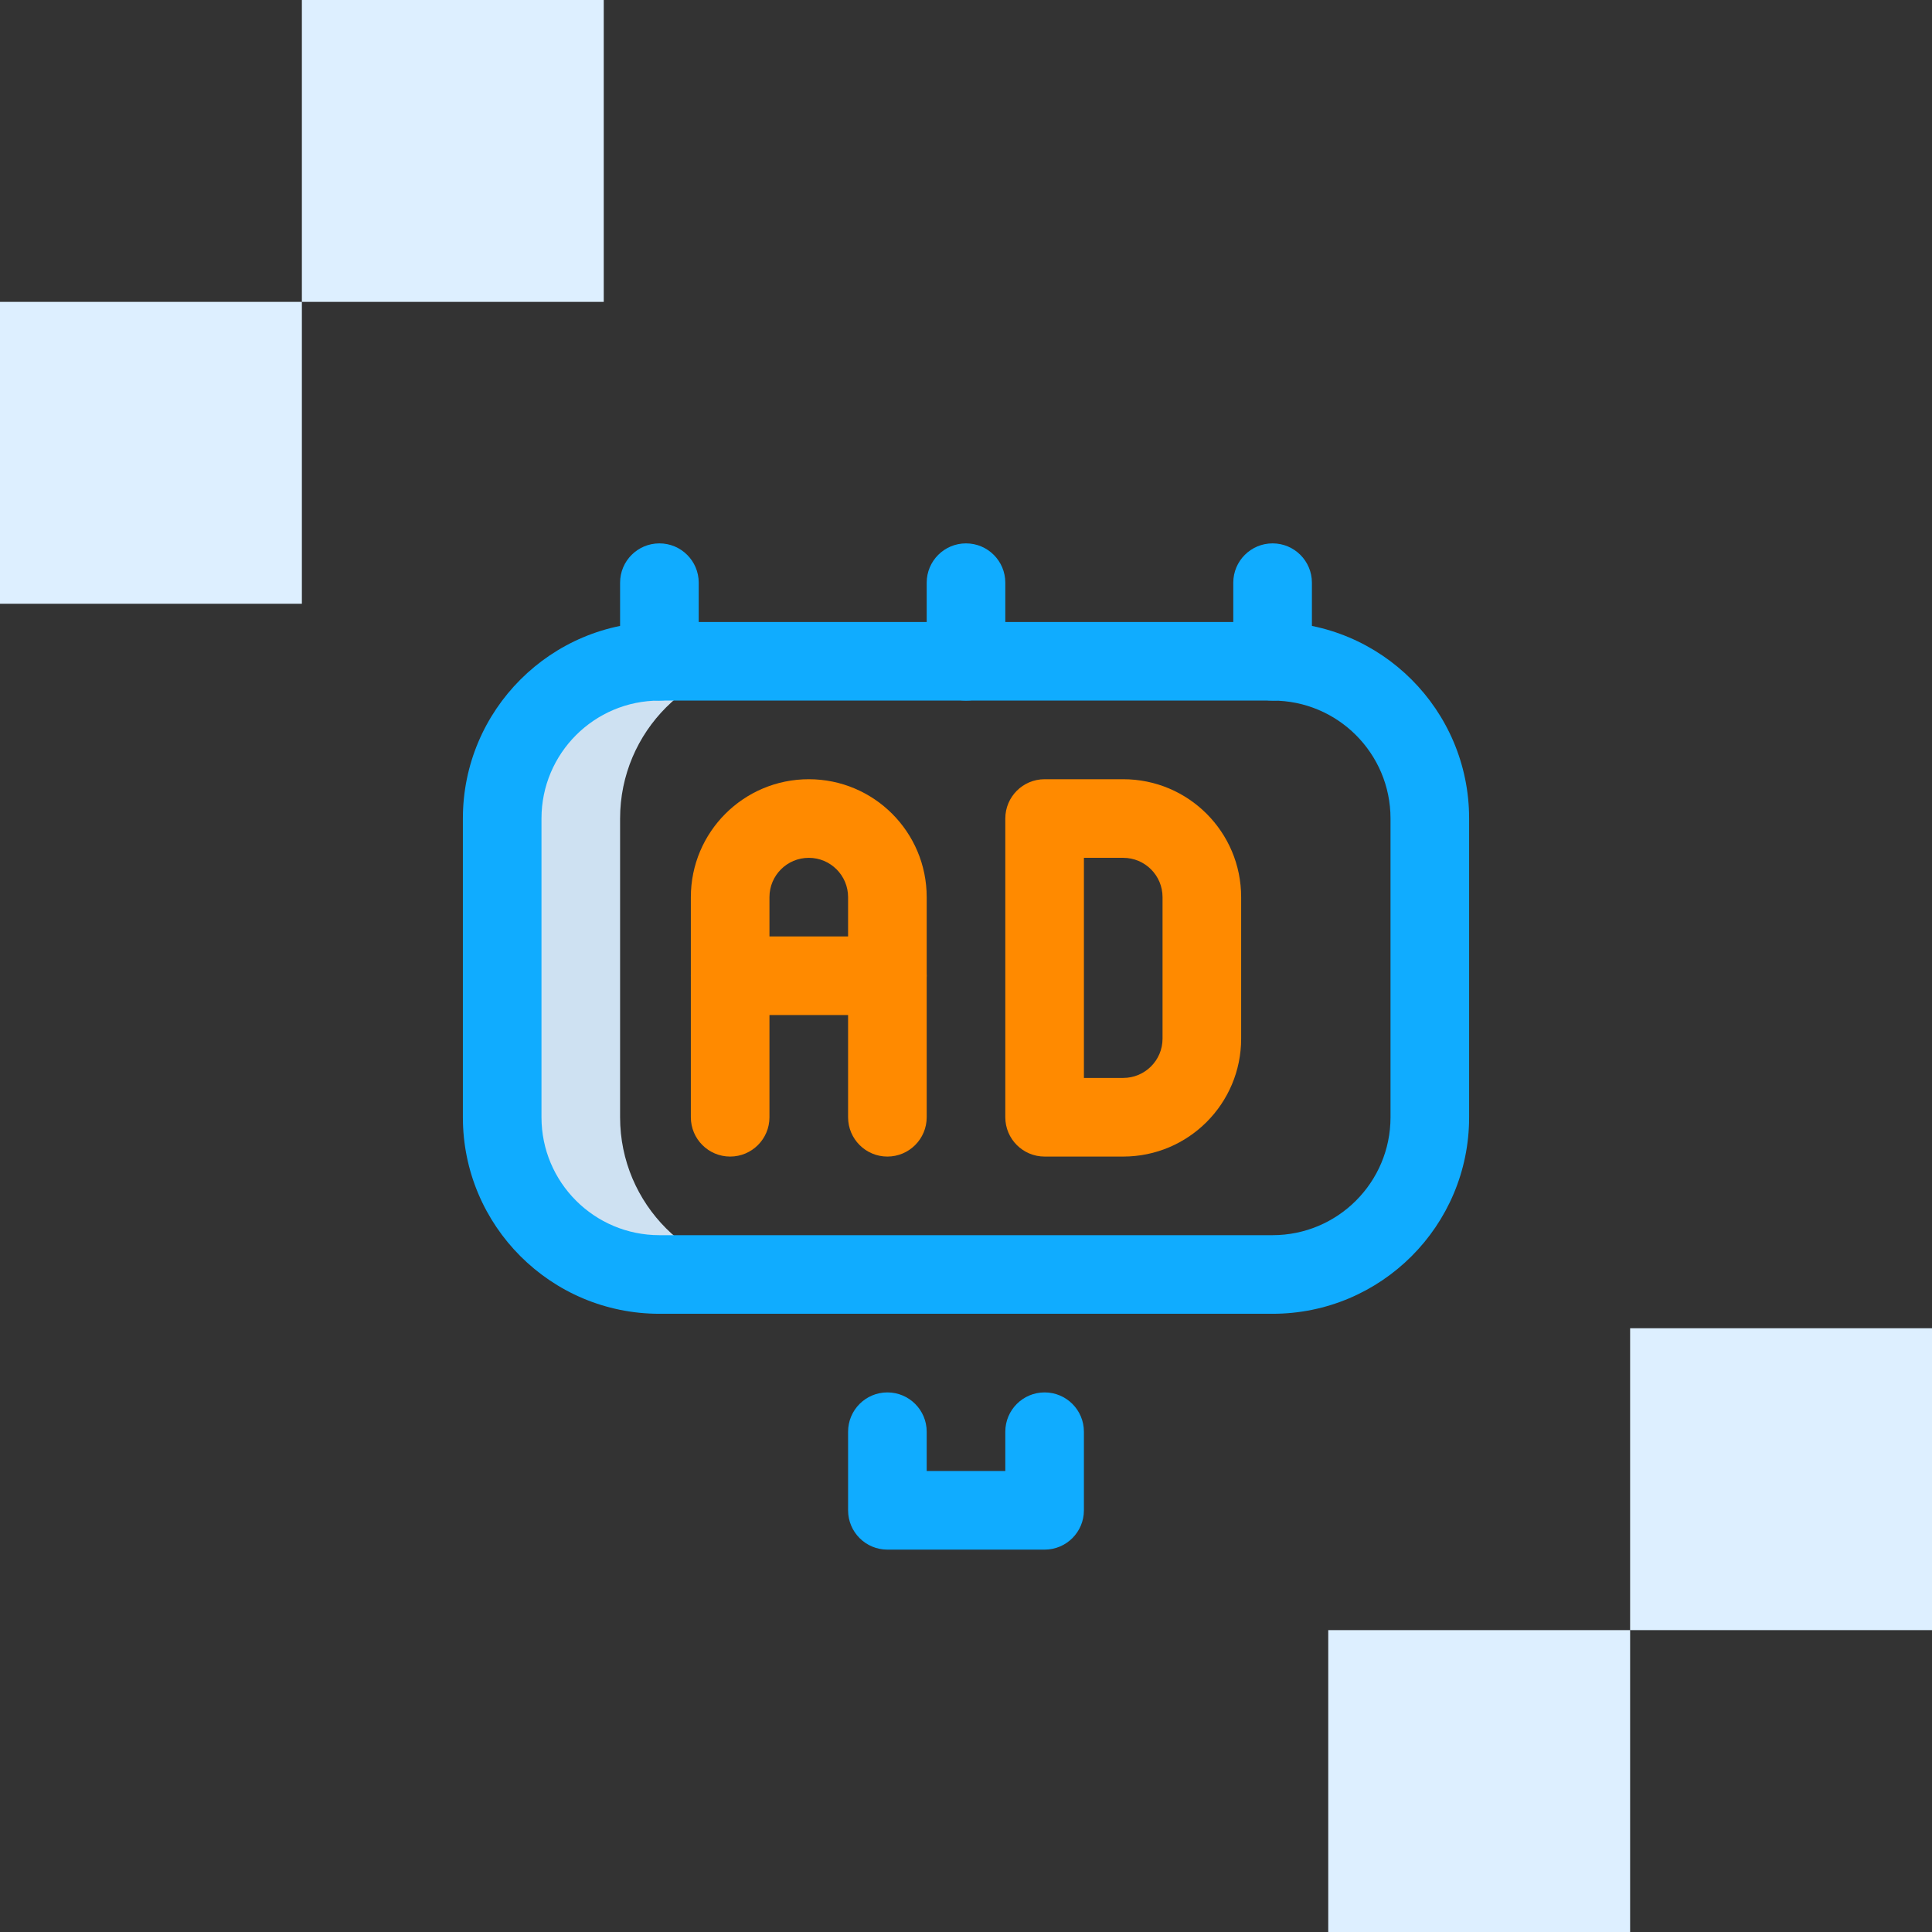
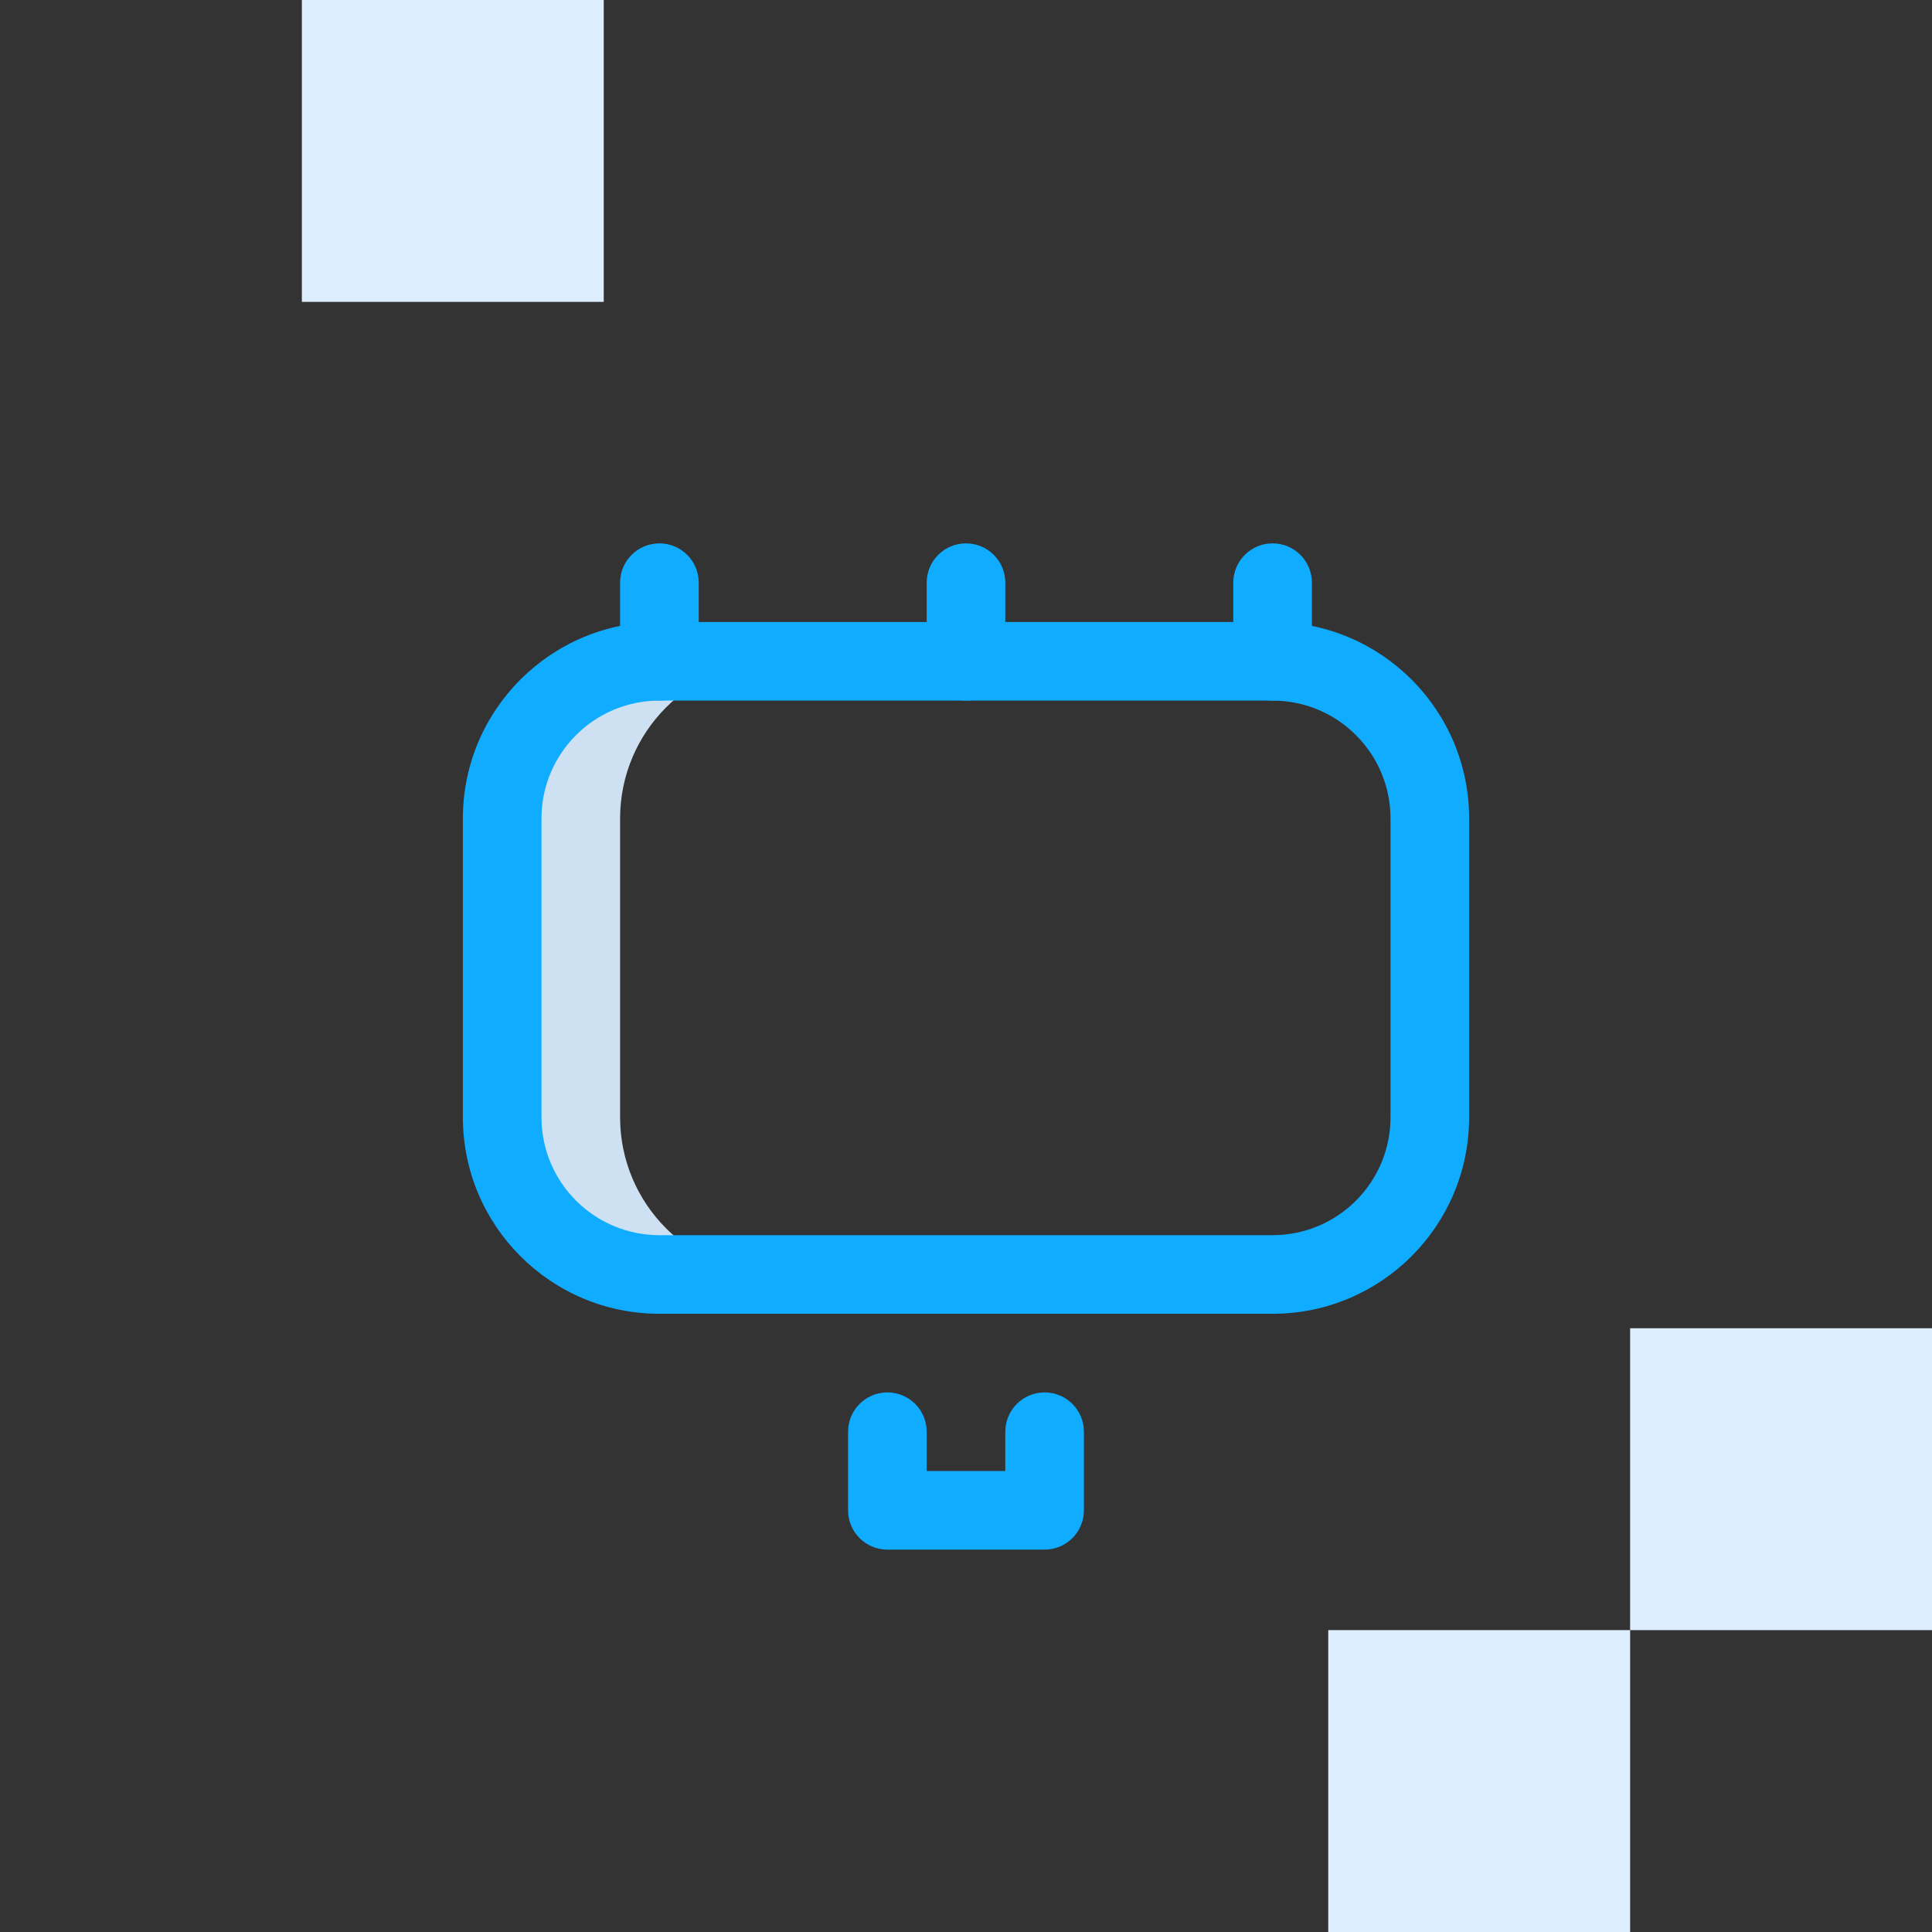
<svg xmlns="http://www.w3.org/2000/svg" width="96" height="96" viewBox="0 0 96 96" fill="none">
  <rect x="0" y="0" width="96" height="96" fill="#333333" stroke="none" />
  <g clip-path="url(#clip0_155_7)">
    <path d="M30.812 55.516V40.672C30.812 36.357 34.31 32.859 38.625 32.859H32.766C28.451 32.859 24.953 36.357 24.953 40.672V55.516C24.953 59.83 28.451 63.328 32.766 63.328H38.625C34.31 63.328 30.812 59.83 30.812 55.516Z" fill="#CEE1F2" />
    <path fill-rule="evenodd" clip-rule="evenodd" d="M32.766 34.812C29.53 34.812 26.906 37.436 26.906 40.672V55.516C26.906 58.752 29.53 61.375 32.766 61.375H63.234C66.47 61.375 69.094 58.752 69.094 55.516V40.672C69.094 37.436 66.47 34.812 63.234 34.812H32.766ZM23 40.672C23 35.278 27.372 30.906 32.766 30.906H63.234C68.628 30.906 73 35.278 73 40.672V55.516C73 60.909 68.628 65.281 63.234 65.281H32.766C27.372 65.281 23 60.909 23 55.516V40.672Z" fill="#10ACFF" />
    <path fill-rule="evenodd" clip-rule="evenodd" d="M32.766 27C33.844 27 34.719 27.874 34.719 28.953V32.859C34.719 33.938 33.844 34.812 32.766 34.812C31.687 34.812 30.812 33.938 30.812 32.859V28.953C30.812 27.874 31.687 27 32.766 27Z" fill="#10ACFF" />
    <path fill-rule="evenodd" clip-rule="evenodd" d="M48 27C49.079 27 49.953 27.874 49.953 28.953V32.859C49.953 33.938 49.079 34.812 48 34.812C46.921 34.812 46.047 33.938 46.047 32.859V28.953C46.047 27.874 46.921 27 48 27Z" fill="#10ACFF" />
    <path fill-rule="evenodd" clip-rule="evenodd" d="M63.234 27C64.313 27 65.188 27.874 65.188 28.953V32.859C65.188 33.938 64.313 34.812 63.234 34.812C62.156 34.812 61.281 33.938 61.281 32.859V28.953C61.281 27.874 62.156 27 63.234 27Z" fill="#10ACFF" />
    <path fill-rule="evenodd" clip-rule="evenodd" d="M44.094 69.188C45.172 69.188 46.047 70.062 46.047 71.141V73.094H49.953V71.141C49.953 70.062 50.828 69.188 51.906 69.188C52.985 69.188 53.859 70.062 53.859 71.141V75.047C53.859 76.126 52.985 77 51.906 77H44.094C43.015 77 42.141 76.126 42.141 75.047V71.141C42.141 70.062 43.015 69.188 44.094 69.188Z" fill="#10ACFF" />
-     <path fill-rule="evenodd" clip-rule="evenodd" d="M40.188 42.625C39.109 42.625 38.234 43.499 38.234 44.578V55.516C38.234 56.594 37.36 57.469 36.281 57.469C35.203 57.469 34.328 56.594 34.328 55.516V44.578C34.328 41.342 36.952 38.719 40.188 38.719C43.423 38.719 46.047 41.342 46.047 44.578V55.516C46.047 56.594 45.172 57.469 44.094 57.469C43.015 57.469 42.141 56.594 42.141 55.516V44.578C42.141 43.499 41.266 42.625 40.188 42.625Z" fill="#FF8A00" />
-     <path fill-rule="evenodd" clip-rule="evenodd" d="M49.953 40.672C49.953 39.593 50.828 38.719 51.906 38.719H55.812C59.048 38.719 61.672 41.342 61.672 44.578V51.609C61.672 54.845 59.048 57.469 55.812 57.469H51.906C50.828 57.469 49.953 56.594 49.953 55.516V40.672ZM53.859 42.625V53.562H55.812C56.891 53.562 57.766 52.688 57.766 51.609V44.578C57.766 43.499 56.891 42.625 55.812 42.625H53.859Z" fill="#FF8A00" />
-     <path fill-rule="evenodd" clip-rule="evenodd" d="M34.328 48.484C34.328 47.406 35.203 46.531 36.281 46.531H44.094C45.172 46.531 46.047 47.406 46.047 48.484C46.047 49.563 45.172 50.438 44.094 50.438H36.281C35.203 50.438 34.328 49.563 34.328 48.484Z" fill="#FF8A00" />
  </g>
  <rect x="15" width="15" height="15" fill="#DDEFFF" />
-   <rect x="15" y="30" width="15" height="15" transform="rotate(-180 15 30)" fill="#DDEFFF" />
  <rect x="81" y="66" width="15" height="15" fill="#DDEFFF" />
  <rect x="81" y="96" width="15" height="15" transform="rotate(-180 81 96)" fill="#DDEFFF" />
  <defs>
    <clipPath id="clip0_155_7">
      <rect width="50" height="50" fill="white" transform="translate(23 27)" />
    </clipPath>
  </defs>
</svg>